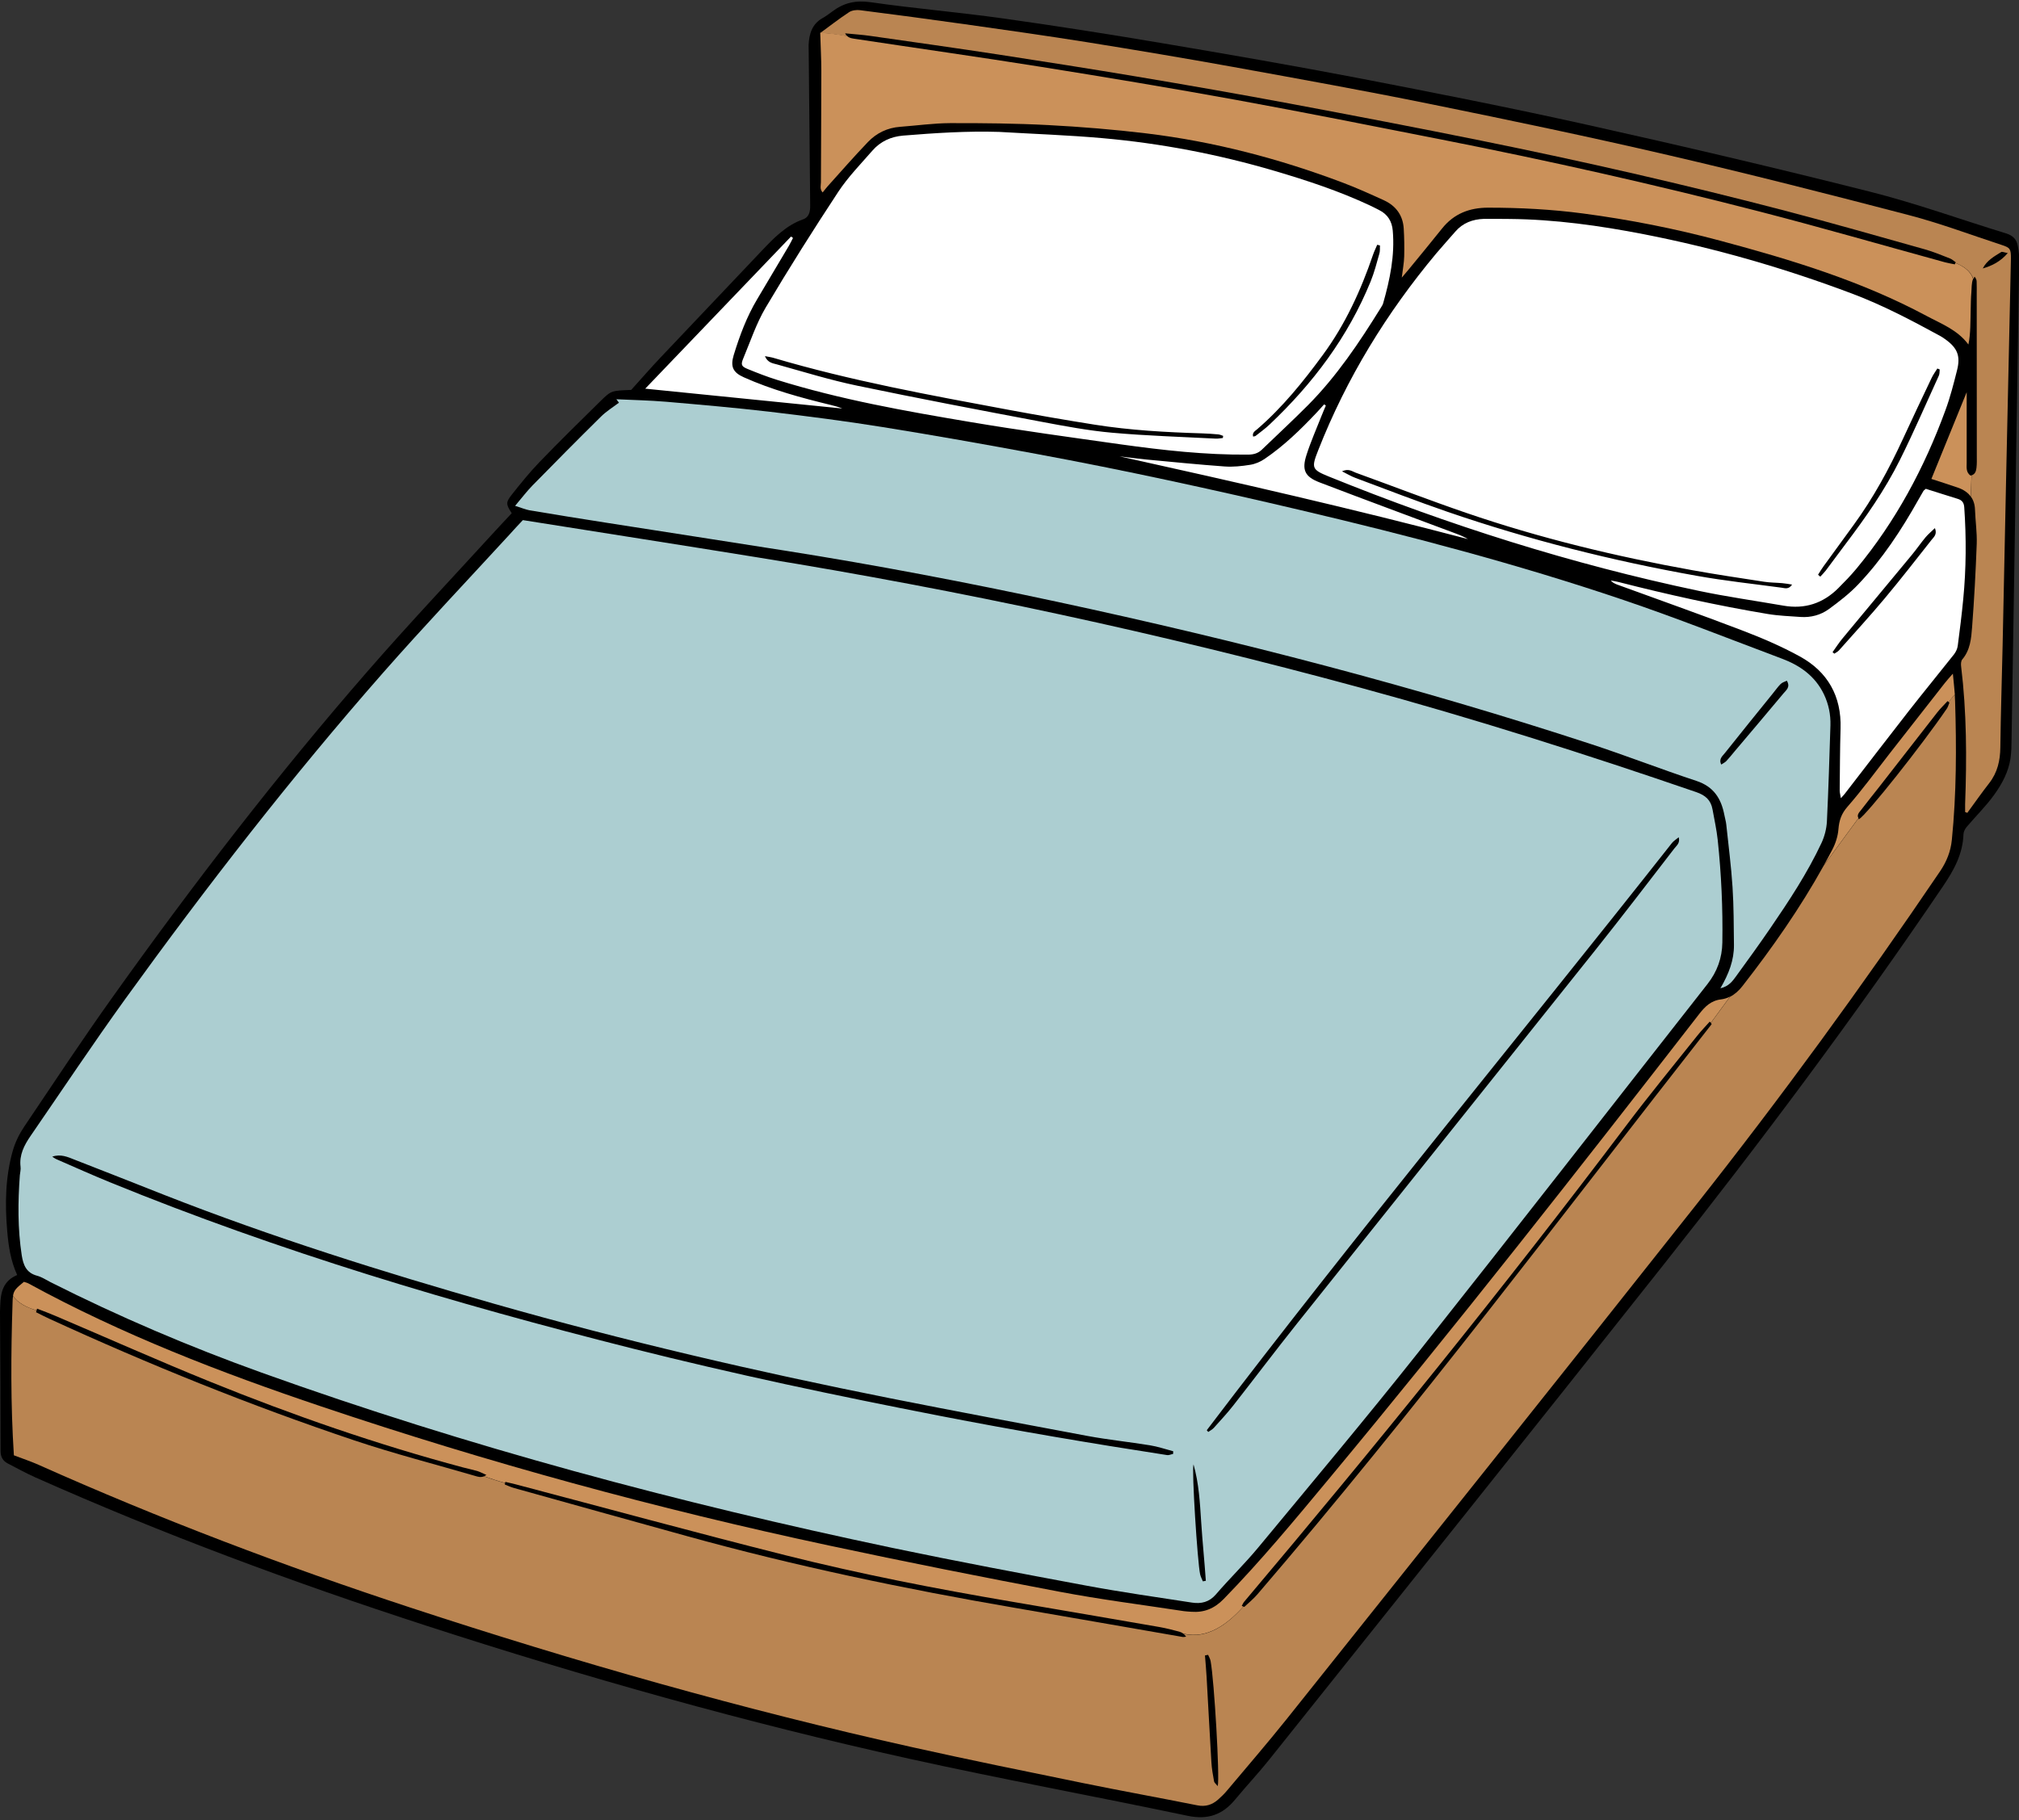
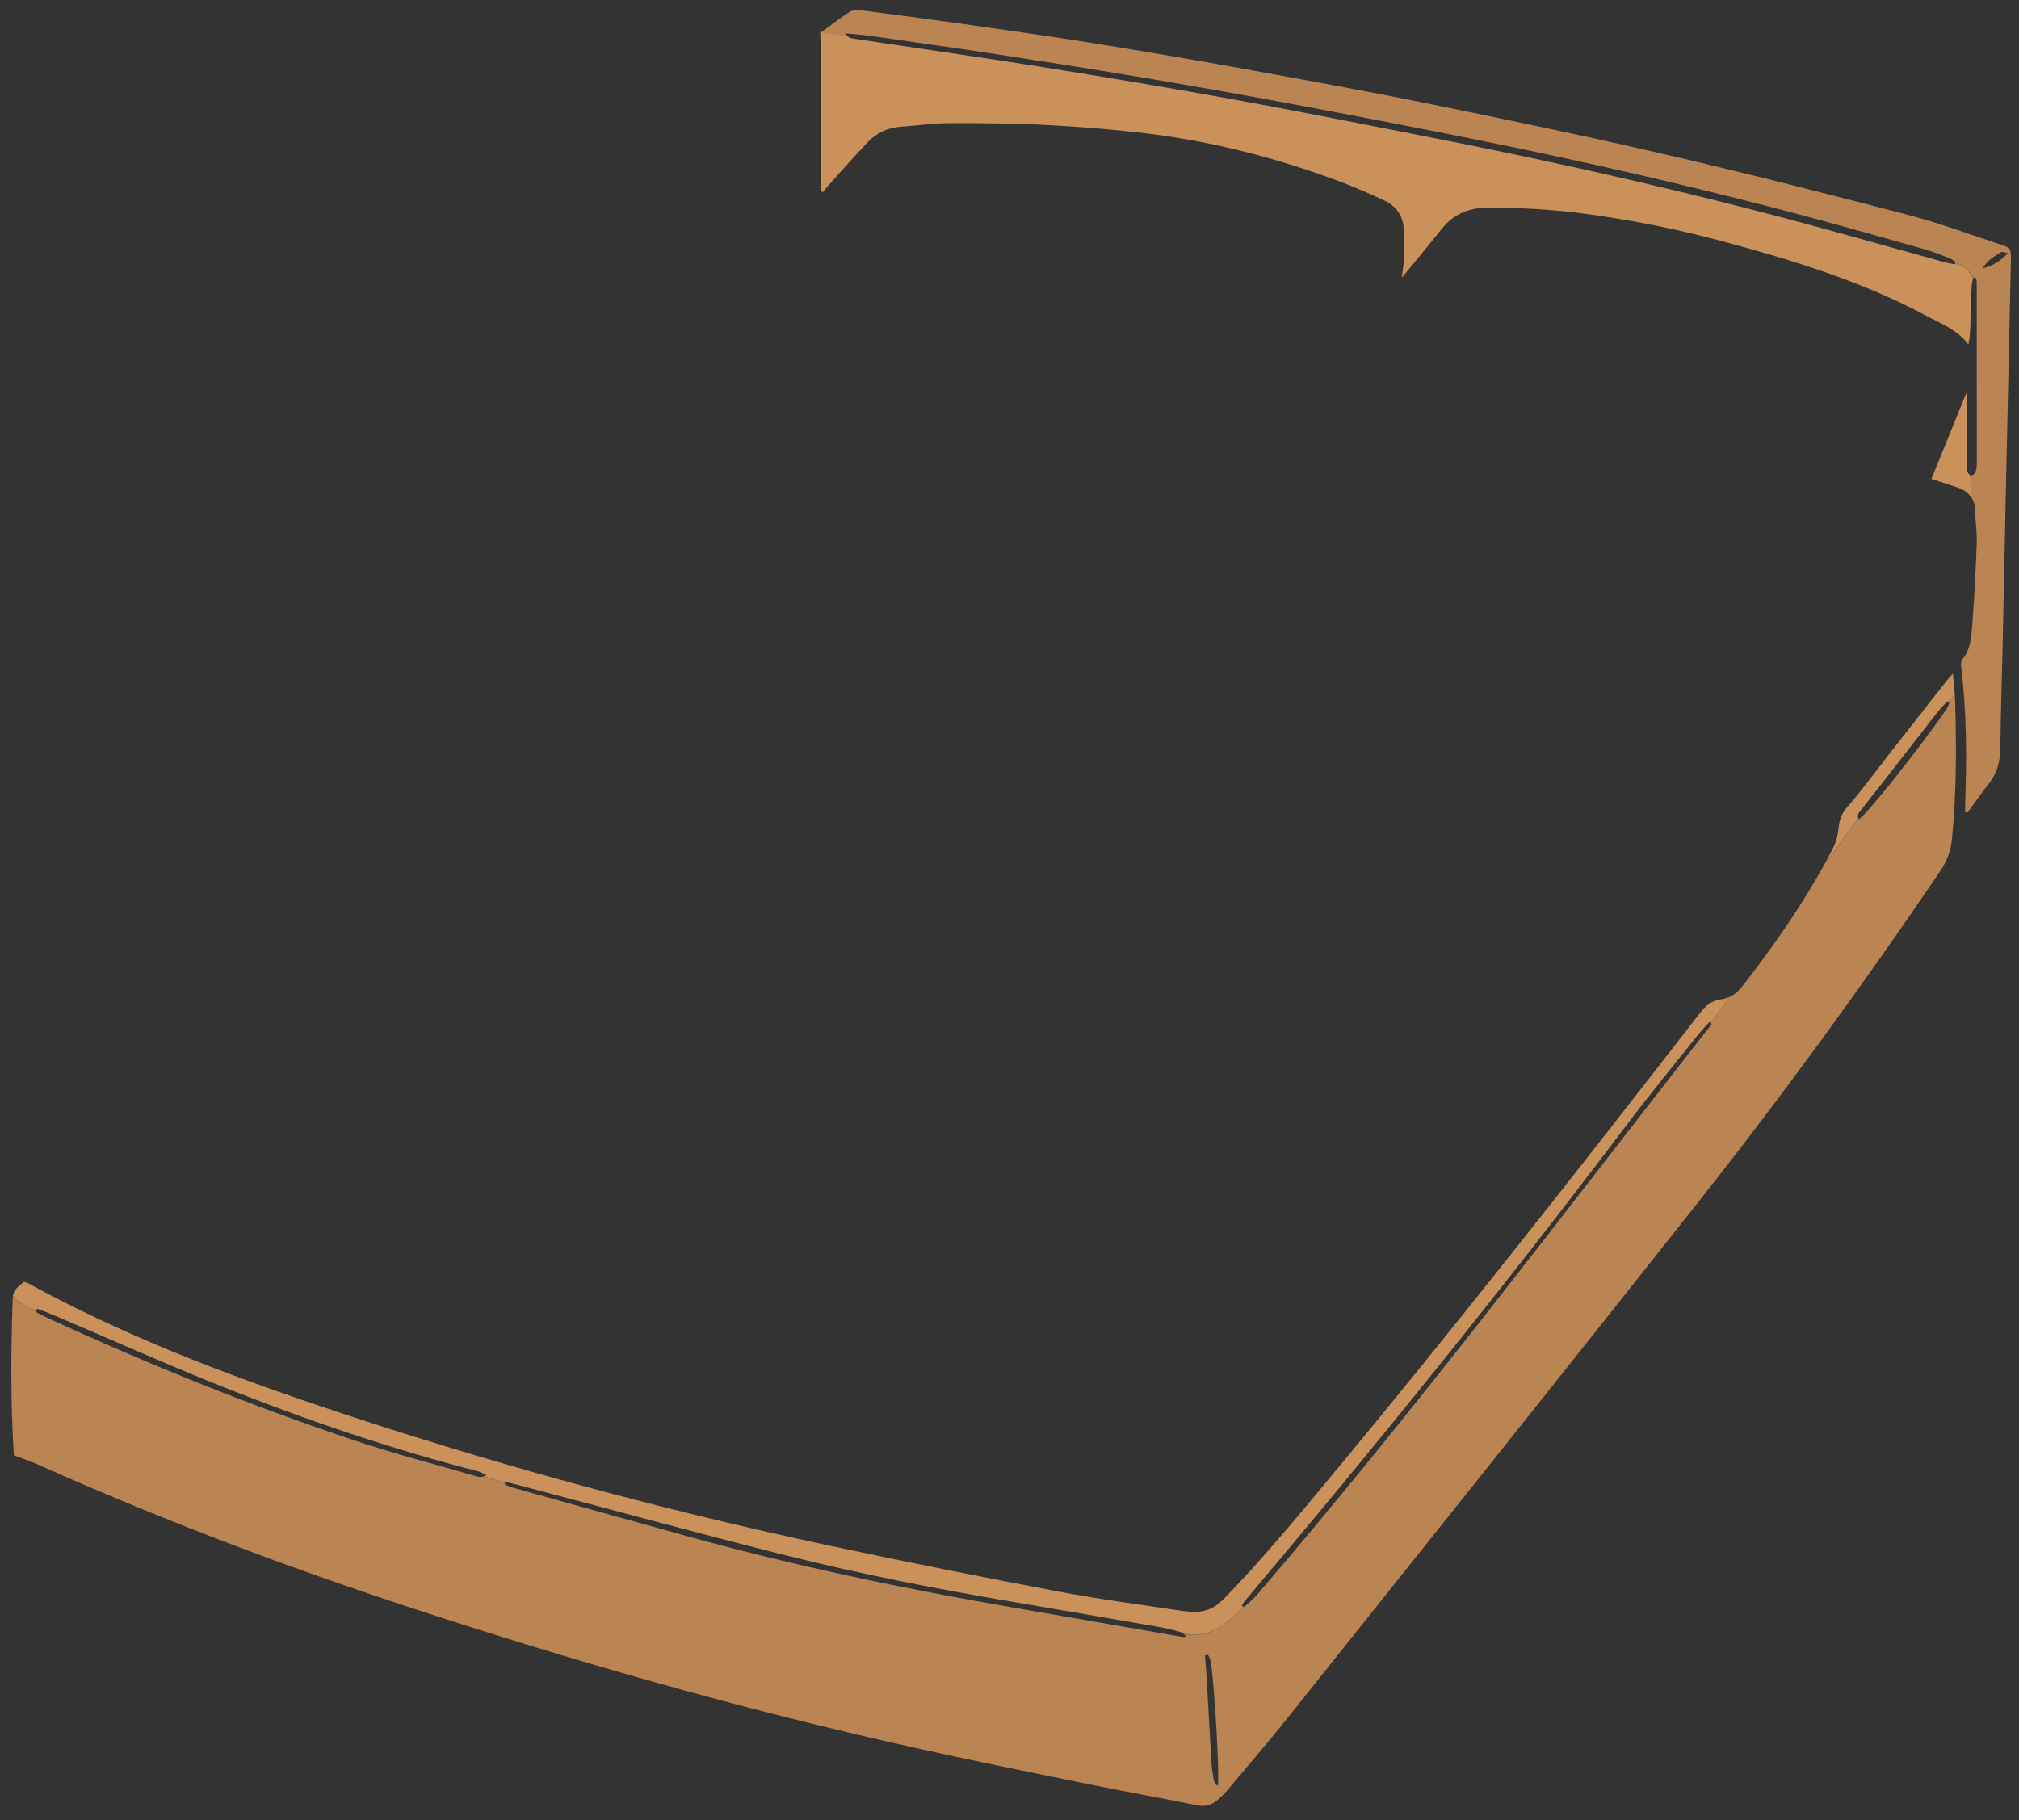
<svg xmlns="http://www.w3.org/2000/svg" height="232.1" preserveAspectRatio="xMidYMid meet" version="1.0" viewBox="0.0 -0.2 257.4 232.1" width="257.4" zoomAndPan="magnify">
  <rect x="0.0" y="-0.2" width="257.4" height="232.1" fill="#333333" stroke="none" />
  <g id="change1_1">
-     <path d="M257.43,33.06c-0.21,13.55-0.43,27.09-0.65,40.64c-0.11,6.82-0.22,13.64-0.33,20.46c-0.01,0.77-0.02,1.55-0.13,2.31 c-0.25,1.73-1.07,3.26-2.06,4.64c-1.05,1.47-2.36,2.75-3.53,4.13c-0.21,0.25-0.4,0.61-0.41,0.93c-0.08,2.52-1.21,4.57-2.59,6.61 c-11.25,16.61-23.26,32.65-35.71,48.37c-16.67,21.06-33.46,42.04-50.22,63.04c-1.39,1.74-2.92,3.36-4.34,5.08 c-1.6,1.94-3.48,2.6-6.03,2.07c-11.81-2.48-23.69-4.67-35.47-7.27c-20.84-4.61-41.36-10.4-61.66-16.99 c-16.94-5.5-33.6-11.68-49.87-18.93c-1.16-0.52-2.27-1.14-3.4-1.72c-0.67-0.34-0.96-0.85-0.96-1.64c0-5.91-0.04-11.82-0.07-17.73 c0-0.27,0.02-0.55,0.03-0.82c0.05-1.62,0.35-3.1,2.16-3.86c-0.84-1.84-1.11-3.72-1.27-5.61c-0.3-3.46-0.24-6.91,0.72-10.27 c0.31-1.07,0.83-2.13,1.46-3.06c3.73-5.54,7.41-11.12,11.29-16.55c10.22-14.33,20.95-28.27,32.51-41.54 c5.25-6.03,10.75-11.85,16.15-17.76c0.7-0.77,1.43-1.53,2.19-2.35c-0.74-1.14-0.78-1.37,0.01-2.37c1.13-1.42,2.27-2.85,3.53-4.15 c2.56-2.65,5.18-5.23,7.81-7.81c1.34-1.31,1.36-1.29,3.88-1.39c1.28-1.41,2.46-2.78,3.7-4.09c4.31-4.56,8.63-9.11,12.95-13.66 c1.54-1.62,3.07-3.22,5.26-4c0.79-0.28,0.92-1.01,0.91-1.79c-0.07-6.55-0.13-13.09-0.19-19.64c0-0.27-0.02-0.55-0.01-0.82 c0.07-1.42,0.45-2.68,1.81-3.43c0.43-0.24,0.84-0.55,1.24-0.85c1.45-1.08,2.95-1.43,4.83-1.16c5.62,0.81,11.28,1.28,16.9,2.07 c6.79,0.95,13.56,2.02,20.32,3.16c8.28,1.4,16.55,2.83,24.8,4.41c9.8,1.89,19.6,3.82,29.34,5.99c12.04,2.68,24.06,5.5,36.02,8.52 c5.88,1.48,11.62,3.56,17.43,5.34c0.84,0.26,1.33,0.77,1.47,1.59C257.37,31.8,257.44,32.43,257.43,33.06z" />
-   </g>
+     </g>
  <g id="change2_1">
-     <path d="M66.66,66.12c10.05,1.6,20.01,3.15,29.96,4.76c25.88,4.18,51.46,9.72,76.75,16.59 c14.46,3.93,28.73,8.47,42.9,13.34c1.18,0.41,1.85,1.03,2.06,2.21c0.23,1.29,0.52,2.58,0.66,3.89c0.46,4.34,0.66,8.7,0.59,13.07 c-0.03,1.97-0.66,3.72-1.89,5.29c-12.27,15.63-24.46,31.31-36.8,46.88c-6.69,8.44-13.62,16.69-20.49,24.99 c-1.71,2.06-3.64,3.94-5.39,5.97c-0.85,0.99-1.88,1.22-3.05,1.04c-4.49-0.69-8.98-1.33-13.45-2.16c-8.25-1.54-16.51-3.09-24.72-4.81 c-27.29-5.74-54.19-12.93-80.46-22.36c-9.19-3.3-18.17-7.13-26.89-11.53c-0.57-0.29-1.11-0.66-1.72-0.82 c-1.37-0.37-1.75-1.36-1.95-2.61c-0.52-3.39-0.49-6.79-0.24-10.2c0.03-0.36,0.14-0.73,0.09-1.08c-0.18-1.51,0.46-2.74,1.26-3.91 c4.02-5.84,7.95-11.75,12.09-17.49c10.36-14.34,21.2-28.31,32.88-41.61c5.25-5.97,10.73-11.75,16.11-17.61 C65.53,67.32,66.09,66.72,66.66,66.12z M6.66,147.29c0.18,0.11,0.36,0.25,0.55,0.33c2.25,0.98,4.48,1.98,6.75,2.91 c21.64,8.85,43.99,15.5,66.63,21.21c12.94,3.26,26,6.02,39.09,8.57c9.67,1.89,19.38,3.53,29.11,5.03c0.24,0.04,0.51-0.1,0.77-0.15 c0-0.11,0.01-0.23,0.01-0.34c-0.99-0.26-1.97-0.6-2.98-0.76c-2.64-0.43-5.31-0.7-7.95-1.19c-8.39-1.56-16.77-3.14-25.14-4.8 c-17-3.39-33.88-7.31-50.56-12.07c-14.19-4.05-28.25-8.47-41.99-13.86c-3.8-1.49-7.59-3.01-11.4-4.48 C8.65,147.33,7.73,146.91,6.66,147.29z M153.85,182.17c0.06,0.07,0.13,0.15,0.19,0.22c0.24-0.17,0.52-0.31,0.71-0.52 c0.85-0.95,1.72-1.88,2.5-2.88c2.72-3.47,5.37-6.99,8.12-10.44c12.64-15.85,25.32-31.68,37.96-47.53c3.43-4.3,6.77-8.67,10.13-13.03 c0.27-0.36,0.76-0.67,0.56-1.43c-0.36,0.3-0.67,0.48-0.87,0.74C193.45,132.29,173.11,156.81,153.85,182.17z M153.35,201.44 c0.13-0.02,0.25-0.05,0.38-0.07c-0.17-2.49-0.43-4.97-0.59-7.46c-0.16-2.48-0.29-4.97-0.98-7.38c-0.25,0.72,0.51,12.5,0.84,14 C153.07,200.85,153.23,201.14,153.35,201.44z M65.67,64.3c0.86-1.02,1.49-1.85,2.21-2.59c2.89-2.95,5.8-5.89,8.75-8.8 c0.68-0.67,1.51-1.18,2.28-1.76c-0.11-0.15-0.22-0.29-0.33-0.44c2.12,0.1,4.25,0.14,6.37,0.32c4.39,0.38,8.78,0.76,13.16,1.27 c4.82,0.57,9.65,1.19,14.44,1.96c6.54,1.05,13.07,2.21,19.58,3.42c11.25,2.08,22.42,4.52,33.56,7.14 c13.92,3.27,27.75,6.9,41.3,11.49c6.79,2.3,13.46,4.95,20.17,7.47c2.32,0.87,4.25,2.22,5.37,4.55c0.6,1.26,0.87,2.58,0.83,3.96 c-0.13,4.09-0.25,8.18-0.45,12.27c-0.05,0.92-0.3,1.89-0.69,2.73c-1.8,3.84-4.13,7.37-6.52,10.86c-1.41,2.06-2.88,4.09-4.35,6.11 c-0.46,0.64-0.94,1.31-2.02,1.56c1.07-1.83,1.75-3.59,1.73-5.53c-0.03-2.45-0.02-4.91-0.18-7.36c-0.17-2.67-0.52-5.34-0.8-8 c-0.04-0.4-0.17-0.8-0.24-1.2c-0.4-2.09-1.35-3.62-3.55-4.35c-4.52-1.49-8.96-3.23-13.49-4.71c-22.31-7.31-45.01-13.19-67.96-18.12 c-11.54-2.48-23.13-4.7-34.78-6.54c-7.53-1.19-15.07-2.35-22.6-3.53c-3.32-0.52-6.64-1.05-9.95-1.61 C66.98,64.77,66.48,64.55,65.67,64.3z M219.44,97.29c0.24-0.16,0.48-0.27,0.65-0.45c0.37-0.39,0.71-0.82,1.06-1.24 c2.08-2.46,4.16-4.91,6.22-7.38c0.35-0.42,0.92-0.81,0.43-1.62c-0.28,0.14-0.59,0.22-0.78,0.41c-0.38,0.38-0.69,0.84-1.04,1.26 c-2.02,2.5-4.05,5-6.05,7.52C219.63,96.19,219.08,96.55,219.44,97.29z" fill="#ACCED1" />
-   </g>
+     </g>
  <g id="change3_1">
    <path d="M249.25,89.17c-0.01-0.27-0.02-0.54-0.04-0.82l-0.79,0.96c0.04,0.03,0.07,0.05,0.11,0.08 c-0.11,0.26-0.18,0.55-0.34,0.78c-3.16,4.64-10.21,13.52-11.2,14.1c-0.03-0.04-0.05-0.08-0.07-0.12l-4.42,6.03 c-3,5.41-6.55,10.48-10.36,15.36c-0.44,0.57-0.97,1.05-1.58,1.36l-2.44,3.33c0.02,0.02,0.04,0.03,0.04,0.05 c0.02,0.04,0.06,0.1,0.05,0.12c-19.11,24.38-37.7,49.18-57.9,72.69c-0.5,0.58-1.1,1.08-1.67,1.6c-0.02,0.02-0.06,0-0.13-0.02 c-1.99,2.2-4.54,4.19-7.65,3.46c0.13,0.09,0.25,0.21,0.36,0.36c-0.15,0.02-0.32,0.07-0.46,0.04c-7.11-1.23-14.21-2.48-21.32-3.7 c-14.1-2.42-28.08-5.34-41.87-9.16c-7.34-2.03-14.69-4.08-22.03-6.13c-0.41-0.11-0.8-0.3-1.19-0.45c0.02-0.06,0.04-0.12,0.05-0.18 c-0.89-0.24-1.81-0.54-2.69-0.86c-0.45,0.17-0.79,0.05-1.13-0.05c-5.14-1.5-10.33-2.83-15.4-4.53 c-13.26-4.45-26.22-9.69-38.93-15.53c-0.56-0.26-1.11-0.54-1.66-0.82c0.03-0.08,0.05-0.15,0.08-0.23c-1.18-0.32-2.41-0.93-3.01-1.84 c-0.04,0.24-0.05,0.52-0.06,0.88c-0.21,6.45-0.25,12.91,0.17,19.44c1.1,0.42,2.13,0.76,3.12,1.2c15.47,6.91,31.29,12.91,47.38,18.2 c21.09,6.93,42.42,13.01,64.09,17.83c7.26,1.62,14.56,3.1,21.85,4.59c4.8,0.98,9.63,1.85,14.43,2.81c1.04,0.21,1.88-0.06,2.64-0.72 c0.41-0.36,0.8-0.74,1.15-1.16c2.54-3.03,5.13-6.02,7.6-9.11c17.4-21.82,34.84-43.62,52.15-65.51 c10.91-13.8,21.28-28.02,31.15-42.59c0.84-1.24,1.36-2.53,1.51-4.03C249.43,100.98,249.44,95.08,249.25,89.17z M155.25,227.55 c-0.2-0.25-0.43-0.41-0.47-0.61c-0.15-0.8-0.29-1.61-0.34-2.42c-0.22-3.62-0.4-7.24-0.61-10.86c-0.05-0.92-0.14-1.85-0.21-2.77 c0.13-0.03,0.27-0.05,0.4-0.08c0.11,0.26,0.27,0.52,0.32,0.8C154.8,214.1,155.52,226.39,155.25,227.55z M255.24,31.05 c-3.97-1.3-7.89-2.78-11.92-3.83c-10.18-2.66-20.39-5.26-30.64-7.64c-10.03-2.33-20.12-4.44-30.21-6.49 c-8.41-1.71-16.85-3.23-25.29-4.76c-6.21-1.12-12.43-2.16-18.66-3.16c-5.16-0.82-10.33-1.55-15.5-2.28 c-4.45-0.63-8.91-1.22-13.37-1.79c-0.45-0.06-1.03,0.01-1.4,0.25c-1.32,0.87-2.57,1.85-3.67,2.65c0,0.01,0,0.01,0,0.02 c1.15,0.03,2.29,0.2,3.44,0.41c-0.1-0.09-0.2-0.22-0.28-0.38c1.1,0.11,2.2,0.18,3.3,0.34c5.39,0.77,10.79,1.53,16.17,2.35 c5.92,0.91,11.84,1.84,17.75,2.83c6.49,1.09,12.97,2.22,19.44,3.43c8.16,1.53,16.32,3.09,24.46,4.74 c12.99,2.63,25.9,5.58,38.72,8.93c5.97,1.56,11.9,3.26,17.84,4.93c1.09,0.31,2.14,0.75,3.19,1.16c0.26,0.1,0.48,0.32,0.72,0.48 c-0.01,0.03-0.02,0.06-0.03,0.09c1.04,0.4,1.98,1.06,2.28,2.06c0.04-0.11,0.09-0.21,0.16-0.31c0.18,0.22,0.26,0.42,0.26,0.63 c0.02,0.5,0.01,1,0.01,1.5c0.01,6.91,0.01,13.82,0.01,20.73c0,0.5,0.02,1-0.04,1.5c-0.05,0.41-0.15,0.82-0.63,0.97l-0.09,2.71 c0.32,0.44,0.51,0.99,0.53,1.67c0.05,1.45,0.27,2.91,0.22,4.36c-0.13,3.54-0.32,7.08-0.59,10.62c-0.11,1.43-0.23,2.91-1.25,4.11 c-0.17,0.2-0.19,0.6-0.15,0.89c0.71,5.84,0.73,11.7,0.51,17.56c-0.01,0.34,0,0.67,0,1.01c0.09,0.04,0.19,0.07,0.28,0.11 c0.93-1.27,1.83-2.56,2.79-3.79c1.06-1.36,1.4-2.88,1.42-4.57c0.05-4.32,0.2-8.64,0.29-12.95c0.16-7.32,0.3-14.64,0.46-21.95 c0.2-9.14,0.4-18.27,0.6-27.41C256.38,31.56,256.28,31.39,255.24,31.05z M252.78,34.03c0.52-1.02,1.46-1.54,2.35-2.09 c0.13-0.08,0.38,0.05,0.84,0.13C255.01,33.17,253.96,33.69,252.78,34.03z" fill="#BA8552" />
  </g>
  <g id="change4_1">
    <path d="M1.66,165.03c0.11-0.7,0.4-0.98,1.39-1.78c0.16,0.06,0.38,0.1,0.57,0.2c11.92,6.52,24.53,11.38,37.37,15.7 c21.23,7.15,42.8,13.05,64.69,17.72c9.76,2.09,19.56,4.03,29.37,5.89c5.26,1,10.58,1.67,15.88,2.48c0.31,0.05,0.63,0.05,0.95,0.08 c1.63,0.12,2.93-0.4,4.12-1.62c4.74-4.86,9.05-10.07,13.38-15.28c16.16-19.44,31.75-39.34,47.24-59.31 c0.75-0.96,1.49-1.72,2.81-1.88c0.4-0.05,0.78-0.17,1.13-0.35l-2.44,3.33c-0.03-0.03-0.07-0.07-0.15-0.14 c-0.53,0.6-1.1,1.18-1.6,1.81c-3.06,3.84-6.18,7.63-9.13,11.55c-15.61,20.69-31.91,40.81-48.62,60.61c-0.13,0.15-0.2,0.34-0.31,0.54 c0.09,0.03,0.16,0.05,0.21,0.07c-1.99,2.2-4.54,4.19-7.65,3.46c-0.16-0.12-0.33-0.2-0.51-0.25c-0.83-0.22-1.67-0.44-2.52-0.59 c-6.3-1.09-12.61-2.18-18.92-3.25c-9.66-1.64-19.29-3.52-28.79-5.91c-11.48-2.89-22.9-6.01-34.35-9.03 c-0.45-0.12-0.9-0.21-1.35-0.32c-0.01,0.04-0.03,0.09-0.04,0.13c-0.89-0.24-1.81-0.54-2.69-0.86c0.1-0.04,0.21-0.08,0.32-0.15 c-0.51-0.22-0.8-0.39-1.12-0.49c-0.61-0.18-1.23-0.31-1.85-0.47c-10.97-2.93-21.68-6.65-32.2-10.91 c-6.64-2.69-13.19-5.61-19.79-8.42c-0.77-0.33-1.55-0.62-2.33-0.92c-0.02,0.07-0.05,0.14-0.07,0.21 C3.49,166.56,2.26,165.95,1.66,165.03z M237.27,103.08c0.74-0.98,1.51-1.92,2.27-2.89c2.48-3.18,4.95-6.37,7.44-9.55 c0.4-0.51,0.87-0.96,1.31-1.44c0.05,0.03,0.1,0.07,0.14,0.1l0.79-0.96c-0.06-0.8-0.16-1.65-0.25-2.64 c-0.48,0.55-0.78,0.87-1.04,1.21c-2.36,3-4.71,6.01-7.06,9.02c-1.76,2.26-3.45,4.58-5.33,6.73c-0.79,0.9-1.07,1.76-1.16,2.88 c-0.07,0.88-0.36,1.79-0.77,2.58c-0.36,0.68-0.72,1.36-1.1,2.03l4.42-6.03C236.69,103.7,237.04,103.38,237.27,103.08z M251.21,60.44 c-0.59-0.44-0.48-1.05-0.48-1.62c0-3.1,0-6.2,0-9.01c-1.41,3.46-2.93,7.19-4.5,11.06c1.14,0.38,2.27,0.72,3.38,1.11 c0.71,0.25,1.27,0.62,1.64,1.14l0.09-2.71C251.3,60.42,251.26,60.44,251.21,60.44z M249.29,33.33c-0.02,0.06-0.04,0.12-0.07,0.18 c-0.41-0.09-0.83-0.15-1.24-0.26c-7.88-2.16-15.72-4.43-23.63-6.47c-13.4-3.46-26.91-6.49-40.49-9.17 c-8.73-1.72-17.45-3.46-26.2-5.06c-8.31-1.51-16.64-2.9-24.97-4.23c-7.84-1.25-15.71-2.36-23.57-3.55 c-0.38-0.06-0.79-0.08-1.11-0.37c-1.15-0.21-2.29-0.38-3.44-0.41c0.05,1.79,0.14,3.32,0.14,4.85c0,4.73-0.04,9.46-0.05,14.19 c0,0.41-0.18,0.88,0.22,1.31c0.25-0.31,0.43-0.56,0.64-0.79c1.7-1.89,3.37-3.8,5.13-5.64c1.1-1.15,2.49-1.82,4.1-1.94 c2.13-0.16,4.26-0.46,6.38-0.47c4.18-0.01,8.37,0.03,12.54,0.25c4.17,0.22,8.34,0.56,12.49,1.06c8.6,1.04,16.93,3.22,25.03,6.28 c1.78,0.67,3.52,1.46,5.25,2.25c1.52,0.7,2.42,1.91,2.52,3.61c0.07,1.17,0.09,2.36,0.06,3.53c-0.02,0.83-0.18,1.65-0.31,2.72 c0.42-0.49,0.68-0.8,0.93-1.1c1.41-1.72,2.83-3.44,4.22-5.18c1.51-1.88,3.49-2.64,5.86-2.64c4.05,0,8.09,0.21,12.1,0.74 c5.9,0.78,11.73,1.93,17.48,3.47c9.04,2.42,17.98,5.13,26.29,9.58c1.9,1.02,3.97,1.78,5.36,3.66c0.16-0.77,0.21-1.48,0.24-2.19 c0.03-0.73,0.03-1.45,0.05-2.18c0.02-0.77,0.02-1.55,0.09-2.32c0.05-0.55,0-1.13,0.21-1.66C251.27,34.4,250.32,33.73,249.29,33.33z" fill="#CB915A" />
  </g>
  <g id="change5_1">
-     <path d="M192.43,27.72c5.79,0.05,11.5,0.85,17.16,1.95c9.06,1.77,17.9,4.32,26.53,7.57 c3.88,1.46,7.53,3.38,11.16,5.36c0.24,0.13,0.47,0.28,0.69,0.44c1.57,1.11,2,2.13,1.53,3.98c-0.43,1.71-0.87,3.44-1.48,5.09 c-2.69,7.35-6.34,14.17-11.35,20.21c-0.72,0.87-1.52,1.69-2.32,2.49c-1.94,1.93-4.26,2.69-6.97,2.22c-3.62-0.63-7.26-1.14-10.86-1.9 c-16.15-3.4-31.83-8.37-47.12-14.57c-2.17-0.88-2.23-1.1-1.35-3.33c3.62-9.22,8.73-17.54,15.07-25.13c0.79-0.94,1.62-1.84,2.42-2.77 c0.96-1.11,2.21-1.57,3.62-1.62C190.25,27.69,191.34,27.72,192.43,27.72z M228.47,74.34c-0.48-0.07-0.86-0.15-1.25-0.18 c-0.77-0.07-1.55-0.06-2.31-0.18c-3.05-0.47-6.1-0.92-9.14-1.47c-9.8-1.76-19.45-4.09-28.87-7.32c-4.72-1.62-9.38-3.42-14.07-5.12 c-0.45-0.17-0.9-0.56-1.74-0.17c0.72,0.36,1.21,0.66,1.74,0.85c3.91,1.46,7.81,2.97,11.76,4.33c10.37,3.56,20.97,6.23,31.76,8.15 c3.57,0.64,7.19,1.02,10.79,1.51C227.56,74.8,228.04,74.99,228.47,74.34z M231.78,73.09c0.1,0.08,0.19,0.16,0.29,0.24 c0.23-0.26,0.48-0.5,0.69-0.77c0.85-1.12,1.67-2.26,2.52-3.38c2.58-3.41,5.03-6.91,6.94-10.74c1.76-3.53,3.32-7.15,4.96-10.74 c0.11-0.23,0.08-0.53,0.11-0.79c-0.1-0.04-0.2-0.08-0.3-0.12c-0.25,0.4-0.53,0.78-0.73,1.2c-1.23,2.58-2.45,5.16-3.65,7.76 c-1.77,3.84-3.78,7.54-6.28,10.97c-1.28,1.76-2.57,3.52-3.85,5.29C232.23,72.35,232.01,72.72,231.78,73.09z M127.39,16.62 c4.4,0.26,8.81,0.41,13.2,0.8c7.43,0.66,14.73,2.06,21.9,4.17c4.14,1.22,8.23,2.57,12.14,4.4c0.41,0.19,0.81,0.4,1.22,0.61 c1.07,0.54,1.61,1.43,1.71,2.6c0.28,3.18-0.36,6.24-1.22,9.26c-0.06,0.21-0.19,0.41-0.31,0.6c-2.73,4.41-5.61,8.71-9.28,12.41 c-1.92,1.93-3.92,3.78-5.88,5.67c-0.48,0.46-1.03,0.62-1.72,0.63c-5.47,0.05-10.88-0.56-16.28-1.31c-6.38-0.9-12.77-1.77-19.12-2.84 c-8.32-1.4-16.63-2.87-24.71-5.39c-1.25-0.39-2.48-0.87-3.7-1.37c-0.82-0.33-0.92-0.55-0.58-1.36c0.91-2.18,1.66-4.45,2.85-6.47 c2.96-5,6.07-9.92,9.26-14.77c1.24-1.88,2.85-3.53,4.34-5.24c1.03-1.19,2.38-1.8,3.94-1.93C119.21,16.76,123.29,16.49,127.39,16.62z M155.9,55.65c0.01-0.09,0.03-0.18,0.04-0.27c-0.21-0.07-0.41-0.17-0.63-0.19c-0.68-0.06-1.36-0.11-2.04-0.13 c-4.59-0.14-9.17-0.39-13.71-1.11c-3.67-0.58-7.34-1.22-11-1.9c-10.04-1.87-20.08-3.7-29.89-6.6c-0.32-0.1-0.66-0.14-1.15-0.24 c0.34,0.84,1,0.91,1.51,1.05c3.41,0.95,6.8,2,10.26,2.72c7.77,1.62,15.58,3.11,23.38,4.58c3.03,0.57,6.08,1.15,9.15,1.42 c4.39,0.39,8.79,0.52,13.19,0.75C155.31,55.74,155.6,55.68,155.9,55.65z M175.93,31.1c-0.12-0.03-0.23-0.06-0.35-0.09 c-0.18,0.43-0.39,0.85-0.54,1.29c-1.55,4.54-3.53,8.86-6.38,12.74c-2.5,3.41-5.15,6.7-8.37,9.48c-0.27,0.23-0.68,0.44-0.53,0.95 c0.16-0.04,0.26-0.04,0.32-0.09c0.6-0.48,1.24-0.93,1.79-1.46c5.51-5.21,9.99-11.16,12.87-18.23c0.46-1.13,0.77-2.33,1.1-3.5 C175.96,31.85,175.91,31.47,175.93,31.1z M245.52,62.13c1.32,0.41,2.69,0.86,4.07,1.28c0.55,0.17,0.79,0.49,0.83,1.08 c0.27,3.91,0.25,7.81-0.13,11.71c-0.19,1.99-0.44,3.97-0.7,5.95c-0.05,0.38-0.24,0.78-0.47,1.08c-1.91,2.42-3.88,4.81-5.78,7.24 c-2.74,3.51-5.45,7.05-8.17,10.57c-0.11,0.14-0.24,0.27-0.48,0.54c-0.06-0.41-0.15-0.69-0.15-0.97c0.03-2.64,0.03-5.27,0.11-7.91 c0.13-4.13-1.64-7.25-5.2-9.2c-2.38-1.31-4.9-2.38-7.44-3.35c-5.25-2.01-10.56-3.88-15.84-5.81c-0.29-0.11-0.57-0.24-0.82-0.52 c0.33,0.06,0.66,0.11,0.98,0.19c6.29,1.61,12.62,3.01,19.03,4.08c1.38,0.23,2.8,0.28,4.2,0.38c1.31,0.09,2.57-0.25,3.61-1.01 c1.31-0.96,2.62-1.97,3.74-3.15c3.05-3.21,5.48-6.9,7.64-10.75c0.22-0.4,0.45-0.79,0.68-1.18 C245.28,62.32,245.36,62.27,245.52,62.13z M233.63,82.96c0.08,0.06,0.15,0.13,0.23,0.19c0.2-0.14,0.43-0.24,0.59-0.42 c1.96-2.21,3.96-4.39,5.85-6.65c2.04-2.44,3.99-4.95,5.96-7.45c0.28-0.35,0.74-0.7,0.42-1.49c-0.46,0.45-0.87,0.78-1.2,1.18 c-0.61,0.73-1.15,1.53-1.76,2.26c-2.96,3.57-5.93,7.13-8.88,10.7C234.41,81.81,234.03,82.4,233.63,82.96z M107.38,51.89 c-0.47-0.2-0.94-0.32-1.42-0.44c-3.79-0.92-7.56-1.94-11.13-3.54c-1.4-0.62-1.73-1.38-1.29-2.83c0.76-2.48,1.66-4.9,3-7.14 c1.35-2.26,2.69-4.53,4.03-6.79c0.19-0.33,0.36-0.67,0.53-1.01c-0.08-0.06-0.17-0.12-0.25-0.18c-6.17,6.44-12.34,12.88-18.59,19.4 C90.75,50.22,99.06,51.05,107.38,51.89z M168.81,51.36c-0.33,0.36-0.64,0.73-0.98,1.08c-2.03,2.15-4.15,4.21-6.61,5.88 c-0.54,0.37-1.2,0.65-1.85,0.75c-1.07,0.17-2.18,0.29-3.25,0.21c-3.31-0.24-6.61-0.57-9.91-0.88c-1.16-0.11-2.32-0.27-3.48-0.41 c14.87,3.29,29.7,6.67,44.42,10.55c-0.51-0.3-1.04-0.52-1.58-0.72c-5.78-2.17-11.57-4.3-17.34-6.51c-1.88-0.72-2.29-1.59-1.66-3.52 c0.54-1.68,1.26-3.31,1.91-4.96c0.17-0.44,0.37-0.88,0.55-1.32C168.96,51.47,168.89,51.41,168.81,51.36z" fill="#FFF" />
-   </g>
+     </g>
</svg>